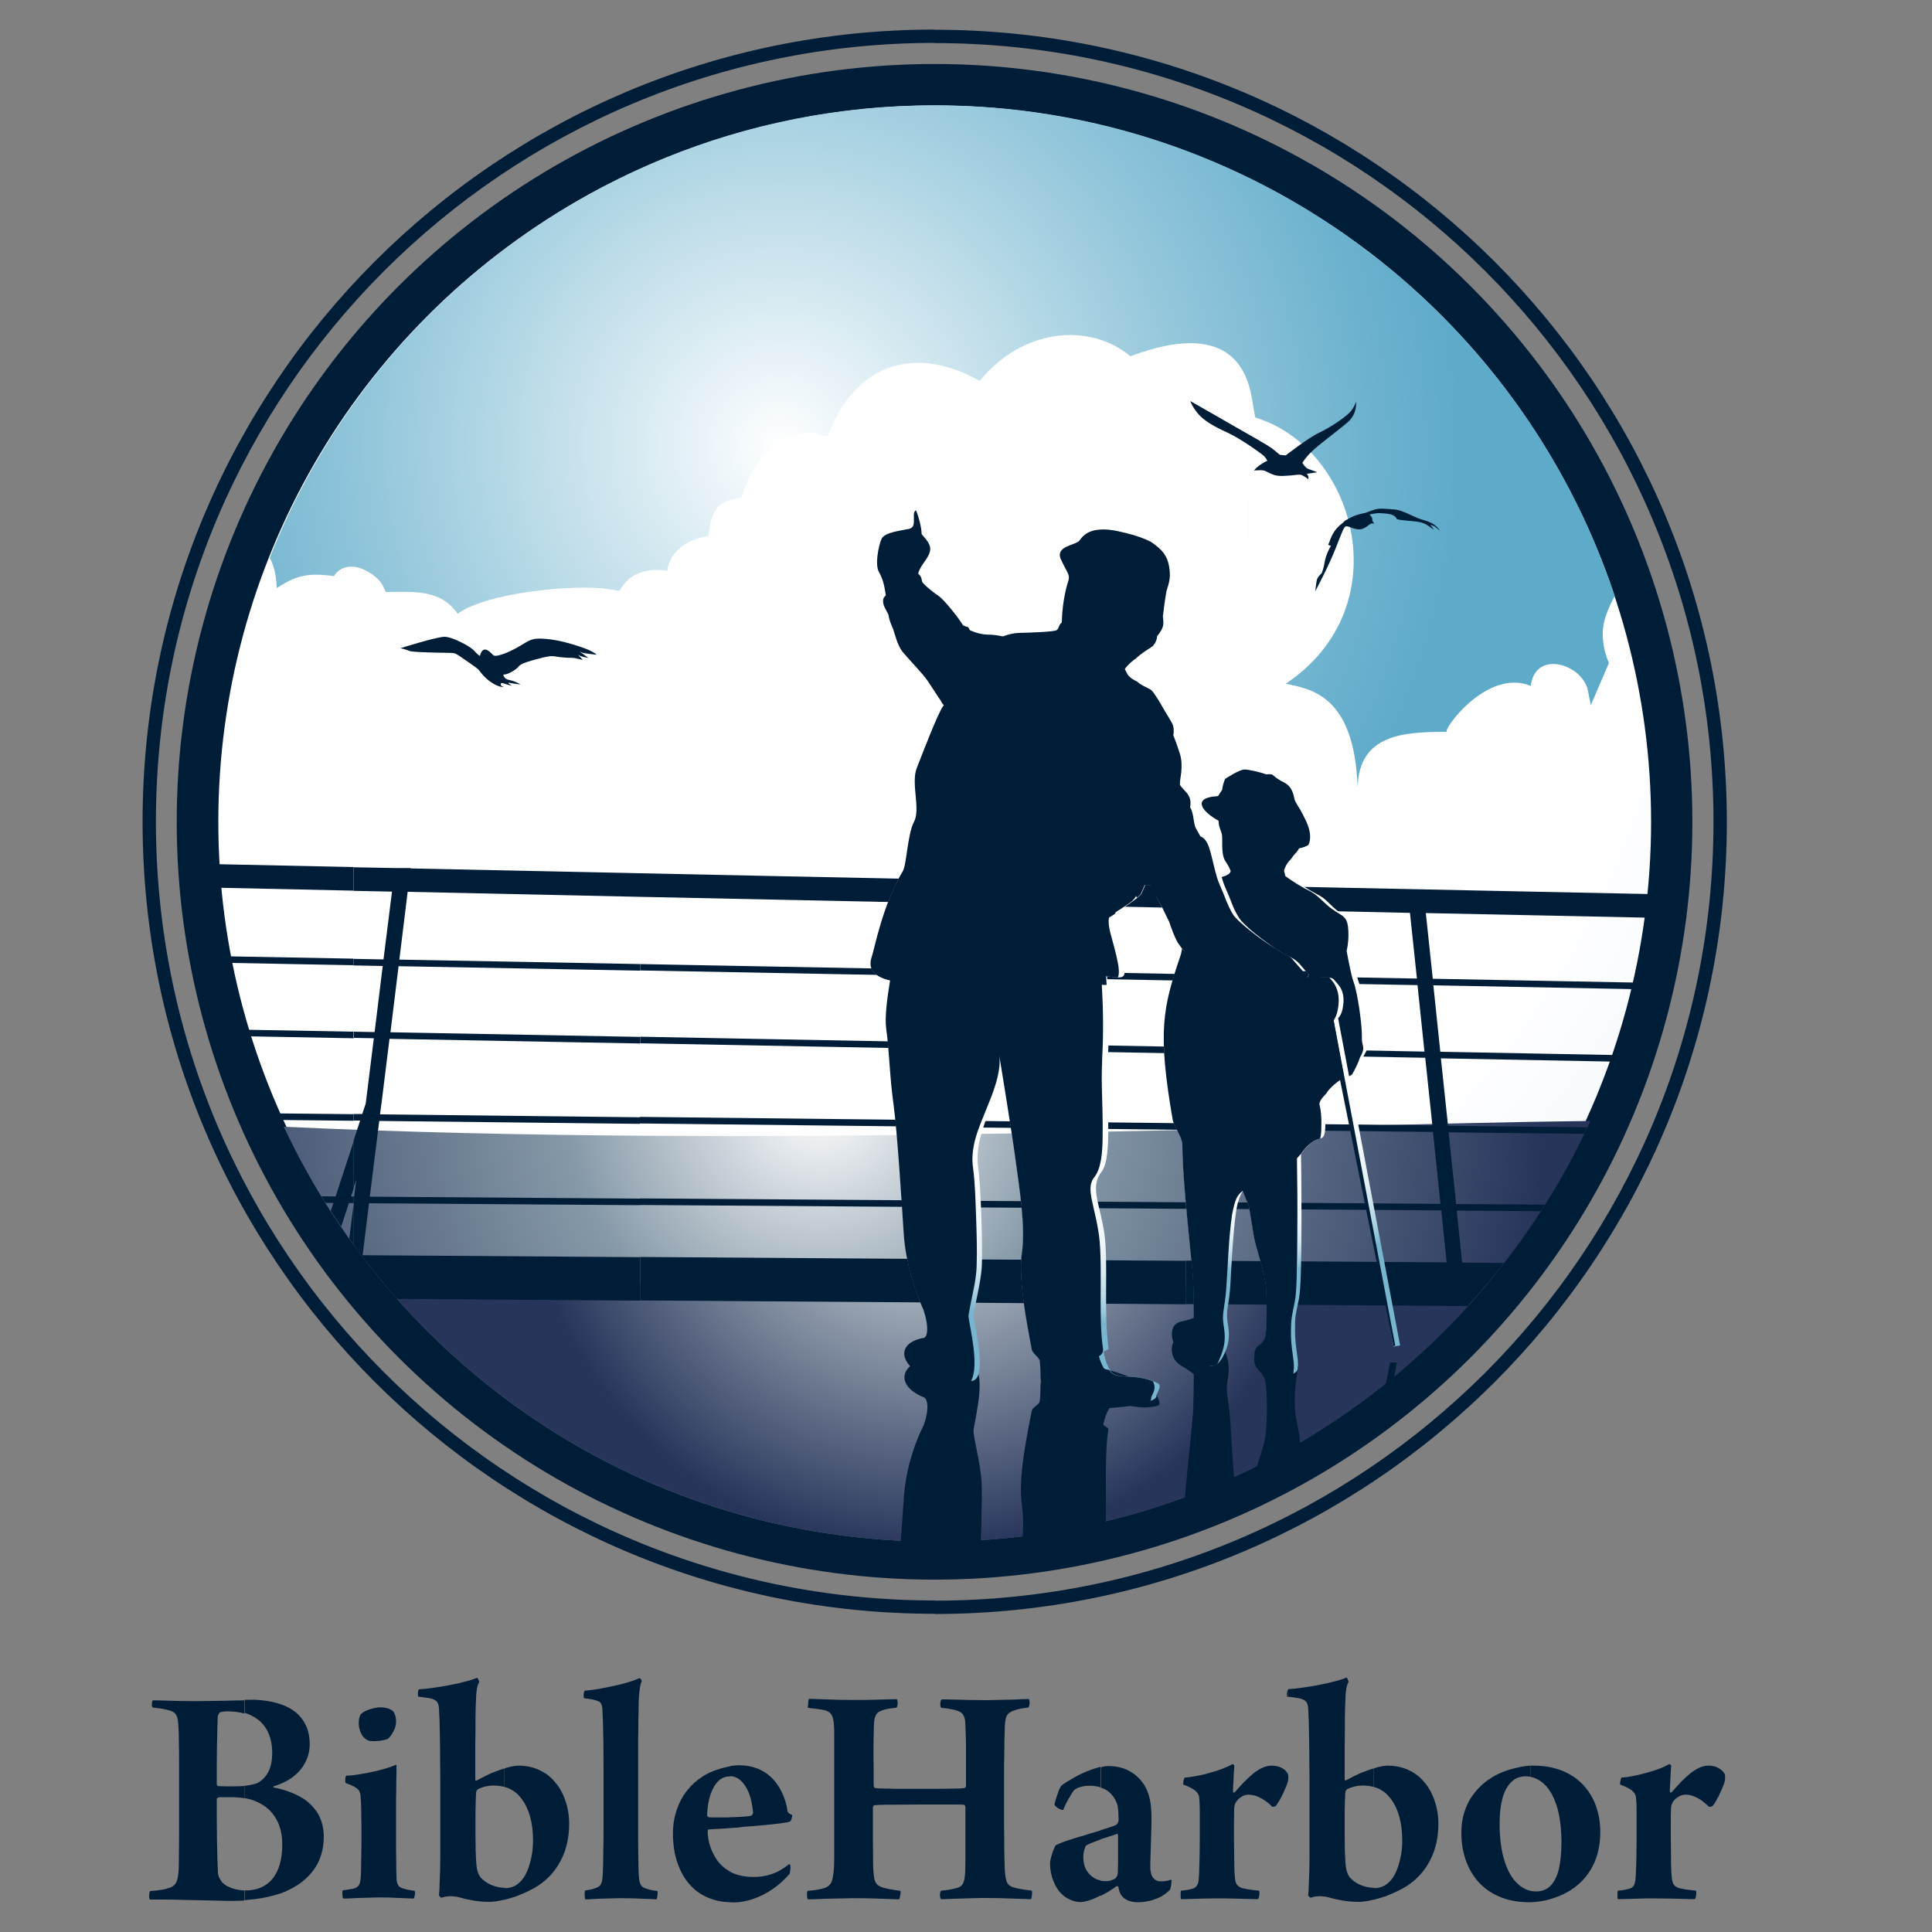
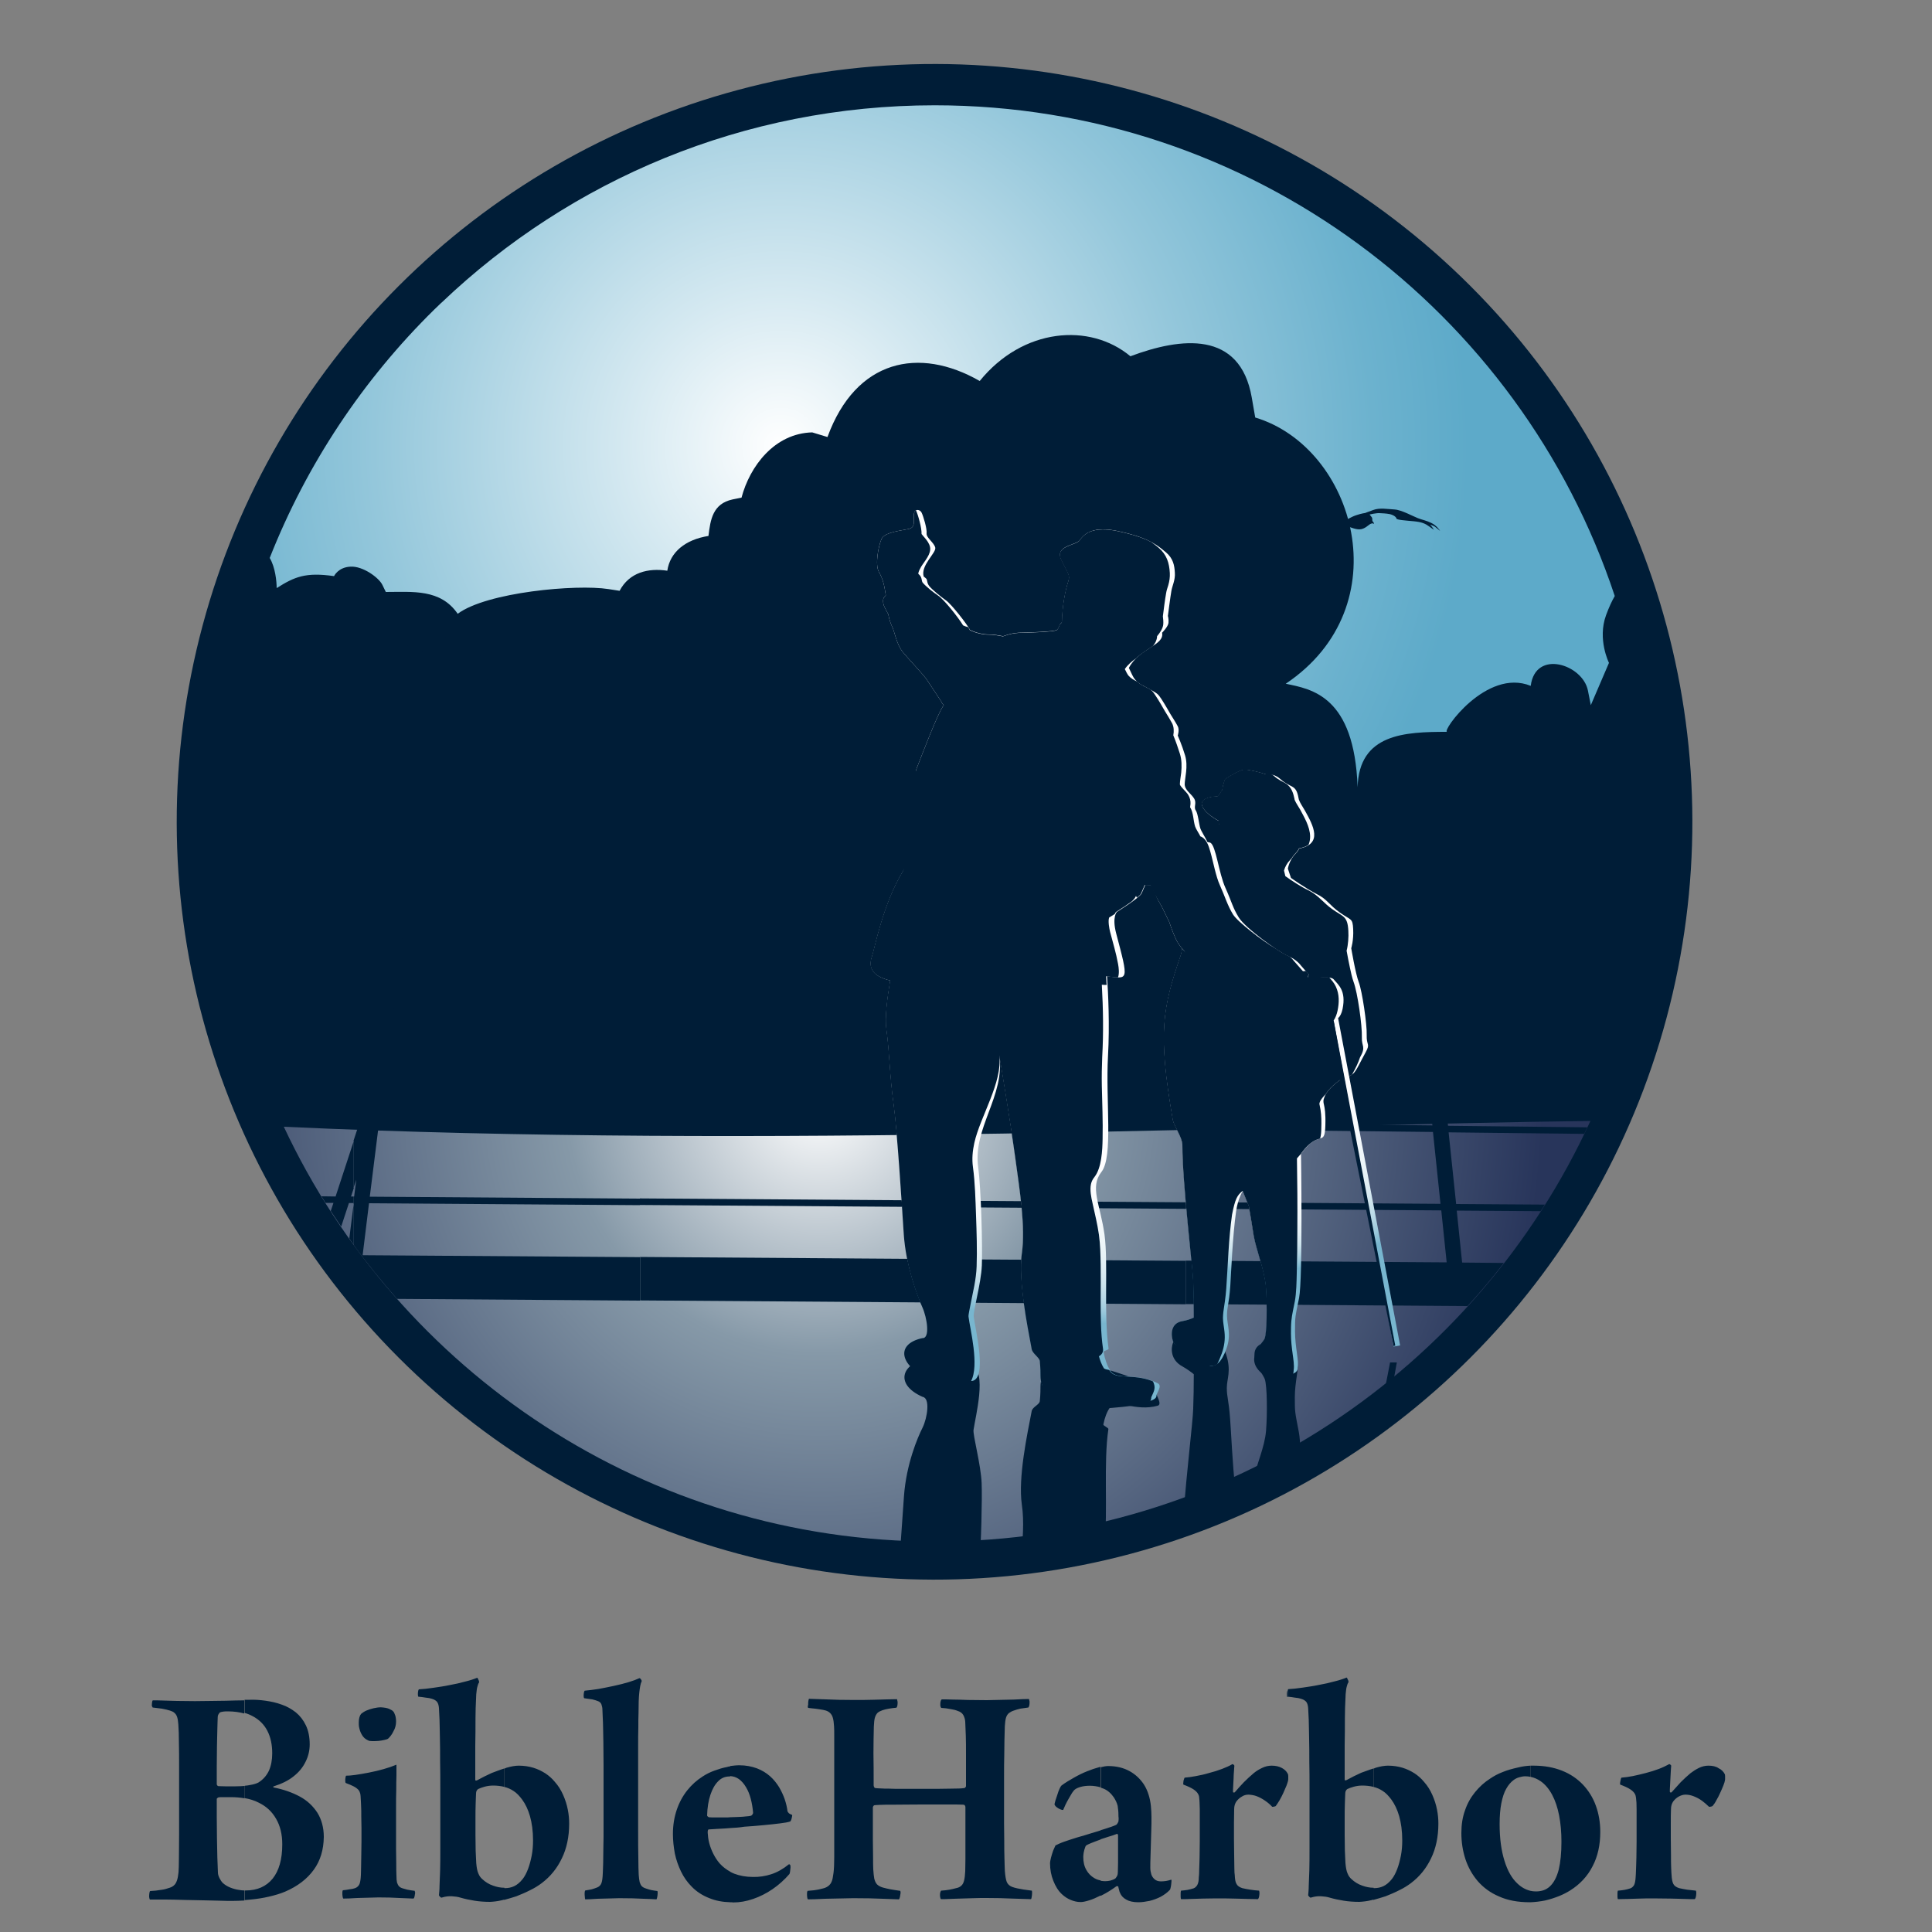
<svg xmlns="http://www.w3.org/2000/svg" xmlns:xlink="http://www.w3.org/1999/xlink" viewBox="0 0 1000 1000">
  <rect x="0" y="0" width="1000" height="1000" fill="#808080" stroke="none" />
  <linearGradient id="a">
    <stop offset="0" stop-color="#fff" />
    <stop offset=".71" stop-color="#fefeff" />
    <stop offset=".802" stop-color="#f8fbfd" />
    <stop offset=".857" stop-color="#eef6f9" />
    <stop offset=".897" stop-color="#e0eef4" />
    <stop offset=".929" stop-color="#cde4ed" />
    <stop offset=".956" stop-color="#b6d7e5" />
    <stop offset=".978" stop-color="#9bc9dc" />
    <stop offset=".997" stop-color="#7db9d1" />
    <stop offset="1" stop-color="#78b6cf" />
  </linearGradient>
  <radialGradient id="b" cx="424.435" cy="269.614" gradientUnits="userSpaceOnUse" r="620.854" xlink:href="#a" />
  <radialGradient id="c" cx="404.101" cy="230.971" gradientUnits="userSpaceOnUse" r="356.242">
    <stop offset="0" stop-color="#fff" />
    <stop offset=".224" stop-color="#d5e9f1" />
    <stop offset=".592" stop-color="#94c7db" />
    <stop offset=".861" stop-color="#6cb2ce" />
    <stop offset="1" stop-color="#5daac9" />
  </radialGradient>
  <radialGradient id="d" cx="424.208" cy="569.281" gradientUnits="userSpaceOnUse" r="374.712">
    <stop offset="0" stop-color="#fff" />
    <stop offset=".35" stop-color="#8699a8" />
    <stop offset="1" stop-color="#28355b" />
  </radialGradient>
  <radialGradient id="e" cx="478.657" cy="597.187" gradientUnits="userSpaceOnUse" r="206.596">
    <stop offset="0" stop-color="#fff" />
    <stop offset=".24" stop-color="#b5c1c8" />
    <stop offset="1" stop-color="#28355b" />
  </radialGradient>
  <radialGradient id="f" cx="646.848" cy="489.173" gradientUnits="userSpaceOnUse" r="169.205" xlink:href="#a" />
  <radialGradient id="g" cx="565.793" cy="398.404" gradientUnits="userSpaceOnUse" r="286.734" xlink:href="#a" />
  <g fill-rule="evenodd">
-     <path d="m483.8 15.4c226.4 0 410 183.6 410 410s-183.6 410-410 410v-6.9c222.6 0 403.1-180.5 403.1-403.1s-180.5-403.1-403.1-403.1zm0 819.9c-226.4 0-410-183.6-410-410s183.6-410 410-410v6.9c-222.6 0-403.1 180.5-403.1 403.1s180.5 403.1 403.1 403.1z" fill="#001d37" />
    <ellipse cx="483.8" cy="425.4" fill="#001d37" rx="392.3" ry="392.3" transform="matrix(.707 -.707 .707 .707 -159.085 466.662)" />
-     <circle cx="483.8" cy="425.4" fill="url(#b)" r="370.8" />
    <path d="m483.8 54.5c163.9 0 303.1 106.5 352 254-1.5 2.6-3 5.8-4.5 9.9-4.6 12.5 1.5 24.7 1.5 24.7l-9.4 21.9s0 0-1.5-7.6c-2.7-13.5-27.2-21.5-29.6-2.4-23-9.4-46.3 23.8-43.3 23.8-21.8 0-45.6.9-46.3 28.7-1.7-47.4-23.8-50.8-37.2-53.6 59.8-40.1 35.8-122.3-15.8-137.8 0 0 0 0-1.8-10.4-6.1-34.8-36.7-31.1-62.8-21.3-21-17.5-55.7-14.7-78 12.8-31.4-18-64.1-11.2-78.8 29 0 0 0 0-7.9-2.4-19.5.5-32.3 17.5-36.6 33.8 0 0-.3 0-4.6.9-10.3 2.2-11.5 10.5-12.5 18.9-12 1.9-19.9 8.4-21.3 18-10-1.5-19.7.9-24.7 10.4 0 0 0 0-5.8-.9-16.6-2.6-63 1.6-78 12.8-8.9-13-23.4-11.3-37.2-11.3 0 0 0 0-1.8-3.7s-10.1-9.8-16.5-9.4c-6.4.3-8.5 4.9-8.5 4.9-14.7-2.1-20.4.3-29.7 6.2 0-3.4-.7-10.8-3.6-15.6 19.2-48.7 48.4-92.4 85.1-128.5.8-.8 1.7-1.6 2.5-2.4.5-.5 1-1 1.6-1.5 66.4-63.2 156.2-101.9 255-101.9z" fill="url(#c)" />
    <path d="m823.2 580.2c-58.8 128.4-188.4 217.7-338.9 217.7-149.3 0-278-87.9-337.4-214.7 248.5 11.6 521.1-1.2 676.3-3z" fill="url(#d)" />
-     <path d="m770.3 664.1c-68.3 81.7-171 133.8-285.9 133.8-114.8 0-217.6-52-285.9-133.8z" fill="url(#e)" />
    <path d="m673.2 752.1c-8 4.9-16.1 9.6-24.4 14l.2-1c1.1-6.4 5.6-15.9 6.3-24.5s.6-23.6-.7-26.9-11.4-15.4.3-19c6.2.4 17.1 5.6 16.7 10.6.7 3.3-1.4 10.1-1.4 17.9 0 7.9 0 7.2 2.1 18.2.4 2.1.7 5.9.9 10.7zm-33.8 18.8c-8.7 4.4-17.6 8.4-26.7 12.2 1.4-20.8 4.7-46.8 4.9-54 .2-5.6.3-11.4.3-17.8-1.3-1.1-3.5-2.7-5.8-4-6.4-3.4-6-9.5-5-12.2 1.2-3.4 10.3-4.5 14.7-6.1 1.7-.6 3.6-.1 5 .4 3.1 1.1 5.1 3.3 7.9 11.8 2.7 8.5.3 12.4.3 17.2s1 6.2 1.7 16c.5 5.9 1.2 23.5 2.7 36.5z" fill="#001d37" />
    <path d="m571.7 797.7c-14.2 4.2-28.7 7.8-43.5 10.5 1.2-10.3 2-20.7.7-29.4-2-14.2 2.8-36.4 5.1-48.4.4-2.2 4-3.3 4.2-5.2.8-8-.3-8.1 1.3-12.5 1.9-5.4-4.6-14 20.8-7.4 3.2.8 38.5 9.8 38.2 15.9-.1 1 3.2 5.7.7 6.4-11.4 3.2-21.4-3.7-24.6.8-1.7 2.3-2.8 5.4-3.5 8.9-.1.7 2.7 1.7 2.6 2.4-2.6 17.2-.2 43.5-2 58zm-64.9 13.9c-13.7 1.8-27.7 3-41.8 3.5 1.1-14.7 2.2-31.1 2.9-40.8 1.2-16.4 7-30.2 9.6-35.3 2.5-5.1 4.1-15.4 0-16-15.5-6.9-10-18.3 3.7-19.8 5.7.1 14.8.7 21.8 3.5 8 3.1 1.9 26.4.9 33.4-.4 2.8 3.8 17.9 4.2 27.6.3 8.2-.2 30.7-1.3 43.9z" fill="#001d37" />
    <path d="m855 462.8c-.4 4.1-.9 8.1-1.4 12.2l-115.6-2.4 3.6 34 106 2c-.3 1.1-.5 2.3-.8 3.4l-104.9-2 3.6 34.4 91.3 1.7c-.4 1.1-.8 2.3-1.2 3.4l-89.8-1.7 3.7 34.9 72.1.8c-.5 1.1-1.1 2.3-1.6 3.4l-70.2-.8 3.9 37.1 45.9.3c-.7 1.1-1.4 2.3-2.2 3.4l-43.4-.3 2.8 26.9 21.6.2c-6 7.7-12.2 15.1-18.8 22.3l-145.9-1v-22.5l135.1.9-2.8-26.9-132.3-.9v-3.4l131.9.9-3.9-37.2-128-1.4v-3.4l127.7 1.4-3.7-35-124-2.3v-3.2l123.6 2.3-3.6-34.4-120-2.2v-3.4l119.7 2.2-3.6-34-116-2.5v-12.2zm-241.2 212.3-282.6-2v-22.5l143.5 1 .1-26.9-143.6-1v-3.4l143.6 1 .1-38.2-143.7-1.6v-3.4l143.7 1.6.1-37-143.8-2.7v-3.4l143.8 2.7.1-34.3-143.9-2.7v-3.3l143.9 2.7.1-34.5-144-3v-12.2l282.6 5.9v12.1l-134.6-2.8-.1 34.5 134.7 2.5v3.4l-134.7-2.5-.1 34.3 134.8 2.5v3.4l-134.8-2.4-.1 37 134.9 1.5v3.4l-134.9-1.5-.1 38.1 135 .9v3.4l-135-.9-.1 26.9 135.1.9zm-282.6-1.9-125.7-.9c-7.9-9-15.5-18.3-22.5-28v-25h.3l1.1-8.7-1.4 4.3v-24.5l3.4-10.4h-3.4v-3.4h4.5l1.8-5.4 4.2-33.8-10.5-.2v-3.2l10.9.2 4.2-34.2-15.2-.3v-3.4l15.6.3 4.4-35.1-19.9-.4v-12.2l21.5.4h8v.2l118.7 2.5v12.2l-120.2-2.6-4.3 35.1 124.6 2.3v3.4l-125-2.3-4.2 34.2 129.2 2.4v3.4l-129.7-2.4-4.1 33.1h.1l-.2.5-.7 5.5 134.5 1.5v3.4l-134.9-1.5-4.9 39.2 139.8 1v3.4l-140.2-1-3.3 26.9 143.6 1v22.5zm-148.1-28.9c-.8-1.1-1.6-2.2-2.3-3.3l2.3-18.3h-2.5l-4 12.2c-1.8-2.7-3.6-5.4-5.4-8.1l1.4-4.2h-4.1c-.7-1.1-1.4-2.3-2.1-3.4l7.3.1 9.4-28.7v24.4l-1.4 4.3h1.4zm0-64.2-37.8-.4c-.5-1.1-1-2.3-1.5-3.4l39.3.4zm0-42.7-54.3-1c-.4-1.1-.7-2.3-1-3.4l55.4 1v3.4zm0-37.8-64-1.2c-.2-1.1-.4-2.3-.7-3.4l64.6 1.2v3.4zm0-38.6-69.6-1.5c-.4-4.1-.7-8.1-.9-12.2l70.5 1.5z" fill="#001d37" />
    <path d="m668.2 454.4s7.9 5.6 13.4 8.4c5.5 2.7 6.2 5.5 12 9.6s6.5 2.7 6.8 8.5-1 9.9-1 9.9 2.2 13.2 3.9 17.6 4.3 21.7 4.1 27.3 2 4.3-.5 8.9c-2.6 4.6-4.8 9.7-6.5 11.1s-3.2 1.9-4.4 2c-1.2.2-8.4 5.1-10.3 9.7s.7 2.2.3 15.2c-.3 10-2.4 3.8-9.2 10.6-2.1 2.1-3.4 4.1-3.4 4.1s1 64.2-1 74.5c-2.1 10.3-2.1 9.6-2.1 17.4 0 7.9 2.1 15.4 1.4 18.5.3 5.1-8.8 4.1-15.1 2.3-11.8-8-3.3-14.2-2-17s1.4-17.8.7-26.7-5.2-20-6.3-26.8l-2.5-15.1-3.2-8s-2.5 3.6-3.5 10.6c-1.8 12.5-2.6 32.5-3 38.6-.7 9.6-1.7 10.6-1.7 15.4s2.4 9.6-.3 17.1-5.6 8.9-7.9 8.9c-2.2 0-3.2-2.9-4.9-4.1l-1.7-.9c-4.3-3.1-11.8-4-13.1-7.9-1-3-1.4-9.3 5-10.3 2.3-.4 4.5-1.2 5.8-1.8 0-6.4-.1-12.2-.3-17.9-.3-9.2-5.6-51-5.6-71.5 0-3.8-4.4-9.8-5-12.9-7.9-45.7-5.2-58 4-85 3.3-9.8-2.7-27.4 9.9-36.9 5.1-3.8 16.7-2.7 17.6-6.5-2.6-7.1-4.2-3.6-4-17.7.1-2.9-3.7-4.6-3.8-8.7-7.2-3.9-13.5-10.6-3.6-12.4 1.1-.2 2.4-.1 3.4-.4.6-1 1.3-2.1 2.1-3.2.3-3 1.5-5.6 1.5-5.6s7.2-4.9 10.1-4.9c2.2 0 7.8 1.3 11.2 2.5 2.6-.2 4.7.1 7.4 2.5 5.5 4.8 7.9 2.4 9.2 9.6l.2.9c.7 1.9 1.6 3 3.2 5.8 4.3 7.7 9.3 17.1-3 19.5-.4.8-.9 1.6-1.8 2.5-3.4 3.4-4.1 7.9-4.1 7.9z" fill="url(#f)" />
    <path d="m699.8 556.2c-1.5 1-2.8 1.5-3.9 1.6-1.1.2-7.1 4.2-9.6 8.4-1.4 1.4-2.5 2.8-3 3.8-.1.2-.4 1.1-.4 1.3.1.8.5 2.2.6 3.1.5 3.1.5 6.4.4 9.5 0 1.7-.1 3.6-.6 5.4-1.4.4-3.5.9-6.6 3.9-1.8 1.8-3.1 3.6-3.3 4-.7.7-1.4 1.6-2.1 2.4.2 12.3.3 24.6.2 36.8 0 7.5-.1 15.1-.3 22.6-.1 4.4-.2 10.3-1 14.6-.6 3.2-1.5 6.8-1.8 10.1-.2 2.2-.2 4.5-.2 6.7 0 3.5.4 7 .9 10.6.3 2.4.9 5.7.5 8.2 0 .7-.1 1.5-.4 2.1-3.5 1.9-10 2.1-14.4.8-11.8-8-1.7-16.3-.3-19.1 1.3-2.8 1.4-17.8.7-26.7s-5.2-20-6.3-26.8c-.8-5-1.6-10-2.5-15.1-1.1-2.7-2.1-5.3-3.2-8-2.9 2.3-3.9 4.2-5.5 12.3-1.8 12.7-2.1 25.6-3 38.4-.3 4.2-.9 7.9-1.5 12-.1 1-.2 2.1-.2 3.1 0 2.3.6 4.9.8 7.2.4 3.9-.1 7.4-1.4 11.1-.7 1.9-1.5 3.9-2.4 5.6-1 .7-2 .9-3.2.9-1.4 0-3.3-.2-5-1.4-4.3-3.1-13.4-7.6-14.7-11.5-1-3-1.4-9.3 5-10.3 2.3-.4 4.5-1.2 5.8-1.8 0-6.4-.1-12.2-.3-17.9-.3-9.2-5.6-51-5.6-71.5 0-3.8-4.4-9.8-5-12.9-7.9-45.7-5.2-58 4-85 3.3-9.8-2.7-27.4 9.9-36.9 5.1-3.8 15.2-3 16.1-6.9-2.6-7.1-4.6-3.3-4.4-17.4.1-2.9-1.8-4.6-1.9-8.7-7.2-3.9-13.5-10.6-3.6-12.4 1.1-.2 2.4-.1 3.4-.4.6-1 1.3-2.1 2.1-3.2.3-3 1.5-5.6 1.5-5.6s7.2-4.9 10.1-4.9c2.2 0 7.8 1.3 11.2 2.5 1.1-.1 2.1-.1 3.1.1.4.3.7.6 1.1.9 1 .9 2.1 1.6 3.3 2.3 1.1.6 2.3 1.1 3.3 1.9 2.4 1.9 3.2 4.6 3.8 7.4l.1.6c.7 1.7 2 3.5 2.9 5.1.5.9 1 1.9 1.5 2.8 2.3 4.3 4.8 9.9 3 14.8-.1.2-.2.4-.2.6-1.2.8-2.8 1.4-4.9 1.8-.4.8-.9 1.6-1.8 2.5-.8.8-1.4 1.6-1.9 2.4-.3.4-.7.9-1.1 1.3-1.3 1.3-2.5 3.4-3 5.3l.7 2.9c3.7 2.6 7.9 5.4 11.9 7.3 5.4 2.7 7.7 6.5 12.4 9.8 5.6 4 7.9 3.4 8.3 11.2.2 3.1-.1 7.2-.9 10.3.5 2.9 1.1 5.8 1.7 8.7.5 2.3 1.1 5.2 1.9 7.4 2.1 5.6 4.5 22.7 4.3 28.7-.2 5 2.3 4.6-1 10.5-.7 2.3-2.4 5.9-4.1 8.8z" fill="#001d37" />
    <path d="m601.3 469.2c1.2 2.5 2.5 5.2 3.9 8 1.2 3.5 2.8 8.1 4.6 11 1 1.5 1.9 2.7 2.9 3.6 1.9 3.4 8.6 3.5 9.5 4 2.8 1.8 13.5 7.7 26 13 1.5 1.2 2.3 4.8 3.1 5.7 5 5.8 6.5 6.4 8.5 5.8 2-.7 4.1-3.7 5.2-4.7 3.1 1.2 8.3 1.9 10.2 2.9 3.6 1.8 3.5 5 7.4 5.9 2.5.6 5.6 3.9 7.7 4.1l31 168.5 3.4-.6-32.1-169.4c1-.9 1.8-2.4 2.3-4.7 2-9.7-2.3-12.6-4.5-15.3-1.6-2-8-.6-13.6-.9l.6-1.7-4.1-4.7s-1.9-2.9-6.7-4.9-22.1-14.5-25.4-19.9-3.4-7.5-6.9-15.3c-3.5-7.7-4.9-21.8-7.8-23.4-.3-.1-.8-.3-1.5-.3-1.2-2.6-3.2-5.6-3.7-7.1-.7-2.1-1.2-7.7-2.4-9.4s.7-3.8-.9-6.2c-1.5-2.4-4.8-4.3-4.8-7.3s1.9-9.2.2-14.9c-1.7-5.6-3.8-10.3-3.8-10.3s1-2.9 0-4.8-3.8-6.3-3.8-6.3-2.7-4.8-4.6-7.7-2.2-2.9-5.8-5-5.6-2.4-8-5.3c-.8-.9-1.8-3.1-3.1-5.9 5.4-10.3 18.5-11.6 17.2-18.2 0 0 3.1-3.1 3.3-5.1s-.3-3.6-.3-3.6 1.3-10.2 1.8-12.9c.4-2.6 2.1-5.7 1.8-9.5-.2-3.8-.9-7.4-4.6-10.5s-8.2-7-20.6-10c-6.1-1.5-18.3-4.8-23.9 3.6-1.9 2.8-13.1 2.8-9.7 10.1 3.5 7.4 4.8 7.9 3.7 11.2-1.6 4.8-3.2 13.2-3.3 21.3-.5.4-.9.8-1.1 1.2-1 2.1-.5 1.7-1.5 2.7s-15.7 1.4-19.8 1.5c-2.3.1-4.9.6-8.1 1.8-2.5-.5-4.9-.9-7.1-.9-3.6 0-6.9-.9-10-2.3-1.7-3.3-9.7-13.4-12.4-15.3s-7-5.4-8.6-7.3-.9-3.4-1.8-4.1-.8-.8-1.2-.9v-.1c-1.7-5.7 6.5-12.2 6-14.9-.6-2.7-4.7-5.1-4.5-7.4.3-2.4-1.7-9-2.6-10.8s-3.9-2.2-4 1.3.8 6.4-2.7 7.2-12.4 1.6-14 5.1-3.5 13.4-1.4 17.1 2.8 6.8 3.6 12.1c-.8 1-1.5 1.3-1.4 3.3s.8 3 2.7 6.6c.4 2.5 1.2 4.8 2.2 6.9s2.1 8.6 5.2 12.5c3.1 3.8 10.7 11.6 12.8 14.8 2.2 3.3 4.8 7.2 7.2 10.9.3.8.8 1.4 1.3 1.9-.1.2-.3.5-.5.7-3.1 4.8-10.4 24-13.5 31.9s9.4 23.9 6 30.3c-3.4 6.5-11.1 19.5-13.1 23-10.5 17.4-14.7 40.4-16.1 44.4-2.3 6.7 1.9 10.4 9.5 12.2-1.6 9.5-2.8 19.5-2 24.9 1.7 12.5 1.7 24.3 3.8 39.3 2 15 4.2 50.8 5.3 67.4 1.2 16.7 7 31.8 9.6 37.5 2.5 5.6 4.1 16.3 0 16-15.5 3.4-9.6 14.5 4.2 19.1 5.7 1.2 14.5 2.4 21.4 3.1 8-1.3 1.9-25.9.9-33.2-.4-2.9 3.8-17.1 4.2-26.6.4-9.6-.4-40-1.9-50.8-2.8-20.6 13.9-36.6 11-58.1 0 0 6.1 36.9 8.3 53.1s5.4 35.8 3.4 49.5 2.8 37 5.1 49.5c.4 2.3 4 4.3 4.2 6.2.8 8.2-.3 8.1 1.3 12.8 5.1 3.3-3.7 10.1 21.7 9.4 3.2-.1 37.7 2 37.3-4.3-.1-1 3.2-5 .7-6.3-11.4-5.8-21.4-1.3-24.6-6.5-1.7-2.7-2.8-6-3.5-9.7-.1-.7 2.7-1 2.6-1.8-2.6-17.9-.1-44-2.1-58.9-2.2-15.8-7.8-24.6-1.6-32.5s2.1-36.7 3.4-60c.9-16.1.1-32.7-.5-41.3 11 1.3 11.4 3 4.7-22.3-2.2-8.5.4-11 .4-11s12-7.5 12.8-9.6c.9-2.1 1.9-4.4 1.9-4.4s1.2.1 3.1.1c.8 1.7 1.5 3.2 2.1 4.6.8 2.2 2 4.3 3.3 6.5z" fill="url(#g)" />
    <path d="m601.3 469.2c1.2 2.5 2.5 5.2 3.9 8 1.2 3.5 2.8 8.1 4.6 11 1 1.5 1.9 2.7 2.9 3.6 1.9 3.4 3.5 5.8 4.3 6.3 2.8 1.8 13.8 8.3 26.3 13.6 1.5 1.2 2.8 2.3 3.6 3.2 5 5.8 10.8 8.7 13 7.9 1.8-.6 2.1-2.9 3.2-3.9 3.1 1.2 5.3 2.1 7.2 3 3.6 1.8 6.2 3.8 10.1 4.7 2.5.6 4.9 1.3 7 1.5l33.9 168.6.9-.2-31.9-168.3c1-1.5 1.6-3.2 2-5 .9-4.2 1-8.6-.9-12.6-1-2.1-2.2-3.3-3.5-4.8-2.8-.3-7.2.3-11.1.1l.6-1.7-1.4-1.6-1.6.1-4.4-5c-.7-.9-1.5-1.8-2.5-2.6-.3-.1-.6-.3-.9-.4-1.4-.6-3.8-2-6.6-3.9-6.2-3.5-19.5-13.7-21.8-17.5-2.9-4.7-4.4-9.9-6.7-14.9-1.2-2.6-2-5.6-2.7-8.3-.8-3.1-1.5-6.4-2.4-9.5-.7-2.5-1.8-5.9-4.2-7.3-.3-.2-.6-.3-.9-.4-.1-.3-.3-.5-.4-.8-.6-1.1-1.9-3.1-2.3-4.3-1-3-.8-7.1-2.6-10 0-.5.2-1.2.2-1.7.1-1.7-.3-3.2-1.2-4.7s-3.7-3.9-4.2-5.1c0-.1-.1-.2-.1-.3 0-1.8.5-4.2.7-6.1.3-3.3.3-6.6-.7-9.8-1-3.1-2.1-6.4-3.4-9.5.4-2.1.3-4.4-.6-6.2-1.2-2.2-2.5-4.3-3.8-6.4-1.5-2.6-3-5.3-4.7-7.8-1-1.6-1.8-2.6-2.7-3.3-3-1.7-4.9-2.2-6.9-4.1-1.7-.8-3.3-1.7-4.5-3.1-.5-.6-1.3-2.1-1.9-3.4 1.6-2.3 3.7-4.1 5.9-5.6 2.8-2.7 6-4.5 8.5-6.2.9-1 1.6-2.1 2-3.4.2-.6.3-1.2.3-1.8 1.5-1.8 3-4 3.2-6.1.1-1.3 0-2.8-.2-4.2.5-4 1-8.1 1.7-12.1.2-1.3.7-2.7 1.1-4 .6-2.1.9-4.1.8-6.3-.3-5.3-1.6-9.5-5.8-13.1-1.3-1.1-2.6-2.1-3.9-3-3.1-1.6-7.2-3.2-13-4.6-2.3-.5-5.4-1.4-8.8-1.7-.4 0-.9-.1-1.3-.1-5.2-.3-10.6.6-13.8 5.5-1.9 2.8-13.1 2.8-9.7 10.1 3.5 7.4 4.8 7.9 3.7 11.2-1.6 4.8-3.2 13.2-3.3 21.3-.5.4-.9.8-1.1 1.2-1 2.1-.5 1.7-1.5 2.7s-15.7 1.4-19.8 1.5c-2.3.1-4.9.6-8.1 1.8-2.5-.5-4.9-.9-7.1-.9-3.6 0-6.9-.9-10-2.3-.2-.4-.5-1-.9-1.6-.9-.2-1.8-.5-2.6-.9-2.7-4.4-9.8-13.3-12.9-15.4-2.4-1.6-6.1-4.5-8-6.7-.8-1-.1-2.8-2.2-4.5 0 0-.1-.1-.1-.1.1-1.3 1-2.8 1.5-3.7 1.7-2.8 5.3-6.6 4.6-10.1-.4-1.9-1.6-3.5-2.8-4.9-.3-.4-1.2-1.3-1.6-1.9.1-3.2-1.7-9.6-2.9-12.3-.6.3-1.1 1.1-1.1 2.5-.1 3.5.8 6.4-2.7 7.2s-12.4 1.6-14 5.1-3.5 13.4-1.4 17.1 2.8 6.8 3.6 12.1c-.8 1-1.5 1.3-1.4 3.3s.8 3 2.7 6.6c.4 2.5 1.2 4.8 2.2 6.9s2.1 8.6 5.2 12.5c3.1 3.8 10.7 11.6 12.8 14.8 2.2 3.3 4.8 7.2 7.2 10.9.3.8.8 1.4 1.3 1.9-.1.2-.3.5-.5.7-3.1 4.8-10.4 24-13.5 31.9s2.1 21.2-1.4 27.7c-3.4 6.5-3.8 22.2-5.8 25.6-10.5 17.4-14.7 40.4-16.1 44.4-2.3 6.7 1.9 10.4 9.5 12.2-1.6 9.5-2.8 19.5-2 24.9 1.7 12.5 1.7 24.3 3.8 39.3 2 15 4.2 50.8 5.3 67.4 1.2 16.7 7 31.8 9.6 37.5 2.5 5.6 4.1 16.3 0 16-15.5 3.4-10 16 3.7 20.7 5.7 1.2 14.5 2.7 21.5 1.6 4.4-8.2-.5-26.9-1.3-33.4-.1-1.2.7-4.3.9-5.6.7-3.5 1.4-6.9 2.1-10.4.6-3.3 1.1-6.7 1.2-10 .3-8.6 0-17.6-.3-26.2-.3-8.2-.5-17.1-1.6-25.2-.6-4.2-.2-8.4.7-12.5 3-13.6 14.8-31.6 12.9-45.4 0 0 6.1 36.9 8.3 53.1s5.4 35.8 3.4 49.5 2.8 37 5.1 49.5c.4 2.3 4 4.3 4.2 6.2.8 8.2-.3 8.1 1.3 12.8 1.9 5.8-4.6 13 20.8 12.2 2.6-.1 26.3-.6 35-4.1.4-.6.6-1.4.6-2.2 1-2.4 2.4-4.3 1.3-7.2-.1-.4-.3-.7-.6-1.1-10.3-4.1-19.2-.5-22.2-5.4-.1-.1-.2-.3-.3-.4-1.1-.2-2-.4-2.5-.7-.1-.1-.2-.2-.3-.3-1.1-1.8-1.9-3.9-2.5-6.1 1.4-.8 2.4-2.1 2.1-4-1.2-8.2-1.2-16.9-1.2-25.2 0-6 .1-12 0-18.1-.1-5.2-.2-10.5-.9-15.6-.8-5.6-2.1-10.8-3.3-16.3-.7-3-1.5-6.9-.8-10 .3-1.3.9-2.5 1.8-3.6 3.7-4.7 4.1-13.9 4.2-19.7.2-9.1-.2-18.4-.4-27.5-.1-5 0-9.9.2-14.9.7-12.4.5-25-.2-37.4.8.1 1.7.1 2.5.1-.1-1.7-.2-3.2-.3-4.5 2.7.3 4.7.7 6.2.6.7-2.2.4-4.8 0-7-1-5.5-2.7-11.2-4.1-16.5-.4-1.5-1.2-5.7-.5-7.5.8-.5 1.8-1.1 2.9-1.8.3-.8.7-1.1.7-1.1s4.5-2.8 8.2-5.5c.9-.9 1.6-1.7 1.9-2.4.1-.1.1-.3.2-.4.1.3.3.6.4.9v.1c1.1-.9 2-1.7 2.2-2.2.9-2.1 1.9-4.4 1.9-4.4s1.2.1 3.1.1c.8 1.7 1.5 3.2 2.1 4.6 1.1 2.1 2.3 4.2 3.6 6.4z" fill="#001d37" />
    <path d="m713.2 737.7 6.3-32.5h3.5l-5.9 32.5z" fill="#001d37" />
  </g>
  <path d="m377.9 984.6v-15.8c.7.4 1.4.7 2.1 1 2.9 1.1 6.1 1.7 9.6 1.7 3.3.1 6.5-.4 9.6-1.4s6.1-2.7 9.2-5.2c.1 0 .2.1.4.2s.3.3.3.5c.1.5.1 1 0 1.7-.1.6-.1 1.2-.2 1.7s-.2.8-.3 1c-2.6 3-5.5 5.6-8.7 7.8s-6.6 3.9-10.1 5.1-6.9 1.8-10.3 1.8c-.5-.1-1-.1-1.6-.1zm0-38.4v-5.6c1 0 2.1-.1 3.1-.1 1.8-.1 3.4-.1 4.8-.3 1.4-.1 2.4-.2 3-.4.3-.2.5-.4.7-.7s.3-.6.3-.8c-.2-2.5-.6-4.9-1.2-7.2s-1.4-4.3-2.5-6.1c-1-1.7-2.3-3.2-3.7-4.2-1.3-.9-2.8-1.4-4.5-1.5v-5.2c1.6-.2 3.2-.4 4.7-.4 3.5 0 6.5.6 9.2 1.6 2.6 1 4.9 2.4 6.8 4.1s3.4 3.6 4.7 5.7c1.2 2.1 2.2 4.2 2.9 6.3s1.2 4.2 1.4 6.1c.1.3.4.7.8 1.1.5.3 1 .6 1.6.8.1.2 0 .6-.1 1.1s-.2 1-.4 1.5-.4.8-.5.8c-1.2.4-2.9.7-5.4 1-2.4.3-5.2.6-8.4.9s-6.5.6-9.9.8c-2.5.4-5 .6-7.4.7zm40.4-62.2c1.4.2 2.6.3 3.6.4s2 .3 2.8.4 1.7.3 2.5.5c1.1.3 1.9.8 2.5 1.4s1.1 1.4 1.4 2.5.5 2.5.6 4.3c.1 1.1.1 2.9.1 5.5v9.2 11.5 12.3 11 10.1 8c0 2.2-.1 3.8-.1 4.8-.1 2.6-.4 4.7-.7 6.2-.3 1.6-.9 2.8-1.7 3.6s-2 1.5-3.5 1.8c-.7.2-1.4.3-2.1.5-.7.1-1.5.3-2.4.4s-2 .2-3.3.3c-.2.3-.3.7-.3 1.4 0 .6 0 1.3.1 1.9s.2 1 .4 1.1c1.9 0 4.9-.1 8.9-.3 4-.1 8.8-.2 14.5-.3 6.3 0 11.3.1 15.3.3 3.9.1 6.7.2 8.4.3.2-.2.3-.6.5-1.2.1-.6.2-1.2.3-1.8s0-1.1-.1-1.4c-1.9-.3-3.6-.5-5.1-.8s-2.8-.6-3.9-.9c-1.4-.4-2.4-1-3.1-1.7-.7-.8-1.1-1.8-1.4-3-.2-1.3-.4-2.8-.5-4.7-.1-1.7-.1-3.9-.1-6.5s-.1-5.4-.1-8.4 0-6.1 0-9c0-3 0-5.8 0-8.3 0-.1.1-.3.2-.5s.3-.4.5-.5c.3-.1 1.2-.1 2.9-.2 1.6-.1 4.1-.1 7.6-.1s8.2-.1 14-.1h6.3 6.3 5.4c1.6 0 2.8.1 3.6.1.3 0 .6.1.8.4s.3.5.3.8v8.8 9.4 8.6c0 2.6-.1 4.8-.1 6.5-.1 2-.3 3.6-.6 4.8s-.8 2.1-1.5 2.7-1.5 1-2.6 1.2c-1.2.3-2.3.6-3.5.8s-2.6.4-4.3.5c-.2.3-.4.7-.5 1.3s-.1 1.2 0 1.9c.1.6.2 1 .5 1.2 1 0 2.3 0 4.1-.1 1.7-.1 3.6-.1 5.8-.2 2.1-.1 4.4-.1 6.7-.2s4.7-.1 6.9-.1c4.9 0 9.4.1 13.3.3 3.9.1 7.2.2 9.7.3.2-.1.3-.5.4-1.1s.2-1.3.2-1.9 0-1.1-.1-1.4c-1.7-.2-3.2-.4-4.4-.6s-2.3-.4-3.2-.6-1.7-.4-2.5-.7c-1.4-.5-2.4-1.4-2.9-2.6-.5-1.3-.8-3.2-1-5.8-.1-1.7-.1-3.9-.2-6.5s-.1-5.4-.1-8.5-.1-6.3-.1-9.5c0-3.3 0-6.4 0-9.5 0-5.8 0-10.7 0-14.8s0-7.7.1-10.7c0-3 .1-5.7.1-8.2.1-2.4.1-4.8.2-7.2.1-1.8.3-3.3.6-4.3s.8-1.8 1.5-2.4c.7-.5 1.5-1 2.5-1.3 1-.4 2.2-.7 3.4-1 1.3-.2 2.6-.4 4.2-.6.2-.3.4-.7.5-1.3s.1-1.2.1-1.8c-.1-.6-.2-1-.3-1.3-1.7 0-4.4.1-7.9.3-3.6.1-8.2.2-13.9.3-3.7 0-7-.1-9.9-.1-2.8-.1-5.4-.2-7.6-.2-2.2-.1-4.1-.1-5.9-.1-.3.3-.5.7-.6 1.3s-.1 1.2-.1 1.8c.1.6.2 1 .5 1.3 1.7.1 3.3.3 4.7.6 1.4.2 2.7.5 3.9 1 1.3.4 2.2 1.1 2.8 2.1.6 1.1.9 2.2 1 3.4.1 2.1.2 4.5.3 7.4s.1 5.9.1 9.1 0 6.3 0 9.2v7.7c0 .2-.1.4-.3.6-.2.3-.4.4-.6.4-1.2.2-3.5.3-7 .3-3.5.1-8.3.1-14.3.1-4.2 0-7.8 0-10.6 0-2.9 0-5.2 0-6.9-.1-1.8 0-3.1 0-4.1-.1-1 0-1.7-.1-2.1-.1-.5 0-.8-.1-1.1-.1-.3-.1-.5-.3-.6-.6s-.2-.5-.2-.8c0-5.9 0-11.4-.1-16.6 0-5.2.1-9.8.2-13.8.1-1.9.2-3.4.5-4.5s.8-2 1.4-2.6 1.5-1 2.6-1.4c.9-.3 2-.6 3.3-.8s2.6-.4 3.9-.5c.2-.2.4-.6.5-1.2s.1-1.2.1-1.8c-.1-.6-.2-1.1-.3-1.4-1.6 0-3.3.1-5.3.1-2 .1-4.4.1-7.2.2s-6.1.1-10 .1c-5.4 0-10.1-.1-14.1-.3-4-.1-7-.2-9-.3-.1.2-.2.6-.3 1.2s-.1 1.2-.1 1.9c-.3.9-.2 1.3 0 1.6zm-40.4 30.3v5.2c-.1 0-.3 0-.4 0-2.2 0-4.2.8-5.8 2.5-1.7 1.7-3 4-4 7s-1.6 6.6-1.7 10.7c0 .1.1.3.3.5s.4.3.6.4c.9.1 2.1.1 3.6.1h5.1c.8 0 1.6 0 2.4-.1v5.6l-2.6.2c-3.2.2-6 .3-8.5.5-.3 0-.4.2-.5.5s-.1.7-.1 1.2c.1 1.7.3 3.5.8 5.4s1.2 3.7 2.1 5.5 2 3.5 3.3 5c1.6 1.8 3.5 3.2 5.5 4.3v15.8c-4-.1-7.6-.8-10.8-2.1-3.6-1.4-6.7-3.4-9.2-6-2.3-2.3-4.1-4.9-5.5-7.8s-2.5-6-3.2-9.3c-.6-3.3-1-6.7-1-10.1 0-4.6.7-8.8 2-12.6s3.1-7.1 5.4-10 5-5.3 8-7.2c1.8-1.2 3.8-2.2 6-3s4.4-1.5 6.6-1.9c.5-.2 1.1-.3 1.6-.3zm-117 69.1v-6.1h.4c1.7 0 3.3-.3 4.8-1s3-1.9 4.5-3.8c1-1.3 1.9-3 2.7-5.1s1.4-4.4 1.9-6.9c.5-2.6.7-5.2.7-7.9 0-4.9-.6-9.1-1.6-12.6s-2.4-6.3-4-8.5c-1.4-1.9-2.9-3.5-4.5-4.5-1.5-1-3.1-1.7-4.8-2.1v-9.5c.4-.1.8-.2 1.1-.4 2.4-.7 4.5-1.1 6.4-1.1 2.8 0 5.3.4 7.6 1.1s4.3 1.7 6.2 2.9c1.8 1.2 3.4 2.6 4.8 4.3 1.9 2.1 3.3 4.4 4.4 6.9s1.9 5 2.4 7.6c.5 2.5.7 4.9.7 7.2 0 6.8-1.3 12.9-3.8 18-2.5 5.2-5.9 9.4-10.4 12.8-1.6 1.2-3.6 2.5-5.9 3.6-2.3 1.2-4.7 2.2-7.2 3.2-2.3.7-4.4 1.4-6.4 1.9zm42-.3c1.3 0 3.4-.1 6.4-.3 3-.1 6.7-.2 11.2-.3 5.1 0 9.3.1 12.6.3 3.3.1 5.5.2 6.7.3.2-.3.3-.8.4-1.3.1-.6.2-1.2.2-1.7 0-.6 0-1-.1-1.3-1.2-.2-2.3-.3-3.2-.5s-1.8-.5-2.7-.8c-1-.3-1.7-.7-2.2-1.2s-.8-1.2-1.1-2.1c-.2-.9-.4-2.2-.5-3.7-.1-2.2-.2-5.1-.2-8.9-.1-3.7-.1-8.5-.1-14.4 0-5.8 0-12.9 0-21.3 0-3.8 0-7.6 0-11.4 0-3.7 0-7.4 0-10.8s0-6.6.1-9.5c0-2.9 0-5.4.1-7.5 0-4.5.1-8.1.4-10.7s.6-4.5 1.2-5.7c.1-.3 0-.6-.3-1-.2-.4-.5-.6-.8-.7-1.5.7-3.4 1.4-5.7 2.1s-4.8 1.3-7.5 1.9-5.4 1.1-8 1.6c-2.6.4-5 .7-7.2.9-.2.3-.3.6-.4 1.2s-.1 1.1-.1 1.6.1.9.3 1.1c1.6.2 2.9.4 4.2.6 1.2.3 2.2.6 2.9.9.9.3 1.5.9 1.8 1.7.3.9.5 1.7.5 2.6.1 1.8.2 4.1.3 7s.1 6.2.2 9.9c0 3.7.1 7.7.1 11.9v13.2 9.9 10.1c0 3.3 0 6.5-.1 9.5 0 3-.1 5.6-.1 7.9-.1 2.3-.1 4.1-.2 5.5-.1 2.3-.3 3.9-.7 5s-1.2 1.8-2.1 2.2c-1 .4-1.9.7-2.9 1-.9.2-2.1.4-3.4.6-.2.3-.3.8-.3 1.4s0 1.2.1 1.8c0 .7.1 1.1.2 1.4zm-176.4.4 3.3-.3c3.2-.3 6.4-.8 9.4-1.5s5.8-1.5 8.4-2.6c6.5-2.8 11.4-6.6 14.8-11.3s5.1-10.3 5.2-17c0-4.9-1.2-9.1-3.3-12.5-2.2-3.4-5.2-6.3-9.1-8.4s-8.4-3.7-13.5-4.7c-.2-.1-.3-.2-.3-.3s.1-.3.3-.3c4.1-1.3 7.6-3 10.3-5.2 2.8-2.2 4.8-4.7 6.2-7.6 1.4-2.8 2.1-5.8 2.1-8.9 0-3.9-.7-7.2-2-9.9s-3-4.9-5.2-6.7c-2.2-1.7-4.6-3.1-7.3-4-2.7-1-5.5-1.6-8.3-2s-5.6-.6-8.1-.5c-.9 0-1.8 0-2.8 0v6.8c1.5.4 2.9 1 4.2 1.7 3.4 1.8 5.9 4.3 7.6 7.6s2.5 7.2 2.5 11.6c0 3.5-.6 6.5-1.7 9-1.2 2.5-2.9 4.5-5.4 6.1-.9.5-2.4 1-4.3 1.3-.8.2-1.8.3-2.8.4v6.4c2.6.5 5 1.2 7.1 2.3 4 1.9 7 4.7 9.1 8.4 2.1 3.6 3.2 8 3.2 13.2 0 7.8-1.7 13.7-5 17.8-3.3 4-7.9 6.1-14 6.1-.1 0-.3 0-.4 0v5zm134.4-68.1v9.5l-.2-.1c-1.7-.4-3.6-.6-5.4-.6-1.6 0-3 .2-4.5.6-1.4.4-2.5.8-3.3 1.2-.3.2-.6.5-.8.9s-.3.9-.3 1.4c-.1 1.4-.1 3.2-.2 5.4-.1 2.3-.1 4.8-.1 7.6v8.5c0 2.9.1 5.6.1 8.1.1 2.5.2 4.7.3 6.4.2 2.3.5 4.1 1.1 5.4.5 1.3 1.2 2.2 2 2.9 1.6 1.5 3.5 2.7 5.6 3.4 1.9.7 3.9 1.1 5.9 1.1v6.1c-.4.1-.7.2-1.1.3-2.4.6-4.5.8-6.3.9-2.9 0-5.6-.2-8.1-.6s-4.9-.9-7.3-1.6c-1.3-.4-2.7-.6-4.4-.7-1.6-.1-3.4.1-5.3.7-.2.1-.5-.1-.8-.4s-.5-.6-.6-.8c.1-1.2.3-2.8.3-4.9.1-2 .2-4.6.3-7.8s.1-7.3.1-12.1 0-10.7 0-17.6c0-4.3 0-8.8 0-13.3s0-9-.1-13.3c0-4.3 0-8.4-.1-12.1s-.1-7-.2-9.7-.2-4.7-.3-6.1c-.1-1.3-.4-2.4-.9-3.1s-1.4-1.3-2.7-1.7c-.9-.3-2-.5-3.2-.6-1.2-.2-2.5-.4-3.9-.5-.1-.2-.2-.6-.2-1.1s0-1.1.1-1.6c.1-.6.2-.9.4-1.1 2.2-.1 4.7-.4 7.5-.8 2.7-.4 5.6-.8 8.4-1.4 2.8-.5 5.5-1.1 8-1.8 2.5-.6 4.6-1.3 6.3-2 .2.1.4.5.6 1 .3.5.4 1 .4 1.4-.4.5-.7 1.3-.9 2.2-.3.9-.4 2.2-.6 4-.1 1.7-.2 4.2-.3 7.2-.1 3.1-.1 7.1-.1 12 0 2.7-.1 5.2-.1 7.3v6 5.6 6.1c0 .3.1.4.3.4s.4 0 .6-.1c2.5-1.4 5-2.6 7.6-3.8 2.2-.8 4.4-1.7 6.4-2.3zm-55.9-24.3c0-.4 0-1-.1-1.6-.1-.7-.2-1.4-.5-2-.2-.7-.5-1.3-.9-1.7-.3-.4-1-.8-2.1-1.3s-2.6-.7-4.3-.8c-1.2 0-2.5.2-3.8.5s-2.5.7-3.7 1.2c-1.1.5-2 1.1-2.7 1.7-.4.5-.7 1.1-.9 1.9s-.3 1.6-.3 2.5 0 1.6.1 2.2c.3 1.5.7 2.9 1.5 4.2.7 1.3 1.8 2.3 3.2 2.9.5.3 1.2.4 2.2.4s2 0 3.2-.1c1.1-.1 2.1-.3 3-.5s1.6-.4 1.9-.6c1.1-1 2.1-2.3 2.8-3.8 1-1.7 1.4-3.4 1.4-5.1zm9.7 87.6c-1.6-.2-2.8-.4-3.8-.6-.9-.2-1.7-.5-2.5-.7-.7-.2-1.3-.5-1.8-1s-.8-1.1-1.1-2c-.2-.8-.3-2-.3-3.5-.1-1.9-.1-4.1-.1-6.4 0-2.4-.1-4.8-.1-7.4s0-5.1 0-7.6 0-4.9 0-7.1c0-2.5 0-5 0-7.8 0-2.7 0-5.4.1-8.1 0-2.7 0-5.1.1-7.4 0-2.3 0-4.1 0-5.7-1.9.8-4.2 1.6-6.7 2.3s-5 1.3-7.6 1.8-4.9.9-7 1.2-3.7.4-4.8.4c-.1.2-.2.6-.3 1.1s-.1 1.1-.1 1.6c0 .6.1.9.3 1.1 1.7.6 3 1.2 4 1.7s1.8 1.1 2.5 1.8c.5.6.8 1.3 1 2.1.1.8.2 1.5.2 2.2.1.9.1 2.3.2 3.9.1 1.7.1 3.6.1 5.6 0 2.1.1 4.1.1 6.2v6.8c0 2.4-.1 4.7-.1 7s-.1 4.3-.1 6.1-.1 3.2-.1 4.2c-.1 2-.3 3.5-.7 4.6-.4 1-1.2 1.8-2.3 2.2-.8.3-1.8.5-2.9.6-1.1.2-2.2.4-3.4.5-.2.2-.3.6-.3 1.2s0 1.3.1 1.9.2 1 .4 1.2c1.8 0 4.2-.1 7.2-.3 3-.1 6.7-.2 11-.3 4.2 0 7.9.1 10.9.3 3 .1 5.4.2 7.2.3.3-.2.5-.6.6-1.2s.2-1.2.3-1.9c-.2-.2-.2-.7-.2-.9zm-135.7-94.9c1.6.2 3.2.4 4.8.6 1.6.3 3 .6 4.2 1 .9.3 1.7.6 2.3 1.2.6.5 1.1 1.2 1.4 2.2.3.9.5 2.2.6 3.7.2 2.7.3 5.8.3 9.4.1 3.6.1 7.7.1 12.5v16.6 18.7c0 5.1-.1 9.2-.1 12.4 0 3.1-.1 5.5-.2 7-.2 1.7-.4 3.1-.8 4.2s-.8 1.9-1.5 2.5c-.6.6-1.4 1-2.3 1.3-1.4.5-2.8.9-4.5 1.1-1.7.3-3.5.5-5.6.6-.2.2-.3.6-.4 1.2s-.1 1.2-.1 1.9c.1.6.2 1.1.4 1.3h8c3.1 0 6.3.1 9.7.2s6.7.1 9.9.2 6.2.1 8.8.2 4.7.1 6.2.1c2.1 0 4.2-.1 6.3-.2v-5.2c-.8 0-1.8-.1-2.9-.3-1.4-.2-2.9-.6-4.4-1.2s-2.8-1.4-3.9-2.4c-.6-.6-1.2-1.5-1.7-2.5s-.8-2-.8-2.9c-.1-2.1-.2-4.7-.3-7.7-.1-3.1-.1-6.4-.2-10 0-3.6-.1-7.1-.1-10.6s0-6.8 0-9.7c0-.3.1-.4.4-.6.2-.1.4-.2.5-.3.6-.1 1.4-.1 2.5-.1h3.8c2.6 0 5 .2 7.2.6v-6.4c-1.4.1-2.9.2-4.7.2-2 0-3.8 0-5.3 0s-2.7-.1-3.5-.1c-.2 0-.4-.1-.6-.3s-.3-.5-.3-.7c0-3 0-6.2 0-9.6s.1-6.7.1-10c.1-3.3.1-6.3.2-8.9.1-2.7.1-4.8.2-6.3 0-.5.1-.9.4-1.4s.5-.8.8-1c.5-.2 1.1-.3 1.8-.4s1.5-.1 2.2-.1c3.2 0 6 .4 8.5 1.1v-6.8c-2.8 0-6 .1-9.5.2-4.7.1-10 .1-16 .2-3.5 0-6.5-.1-9.2-.1-2.7-.1-5-.1-7.1-.2-2-.1-3.9-.1-5.5-.1-.2.1-.3.5-.4 1.1s-.1 1.2-.1 1.9c.2.1.3.5.4.7z" fill="#001d37" />
  <path d="m792.2 984.6v-5.9c.9.2 1.8.3 2.8.3 1.4 0 2.7-.2 3.9-.6s2.3-1.1 3.2-1.9c2.2-2 3.7-5 4.7-8.8.9-3.8 1.4-8.6 1.4-14.4 0-4.9-.4-9.4-1.2-13.6-.8-4.1-2-7.7-3.6-10.7s-3.6-5.4-5.9-7c-1.6-1.1-3.3-1.9-5.2-2.3v-5.8h1.6c5.5 0 10.3.9 14.6 2.6s7.8 4.1 10.8 7.2c2.9 3.1 5.2 6.7 6.7 10.9 1.5 4.1 2.3 8.7 2.3 13.6 0 6.7-1.3 12.7-4 17.8-2.6 5.1-6.5 9.3-11.6 12.5-1.6 1-3.5 2-5.7 2.9-2.3.9-4.7 1.7-7.3 2.3-2.6.5-5 .8-7.5.9zm92.1-70.7c-1.7 0-3.4.4-5 1.2s-3 1.7-4.3 2.7c-1.8 1.5-3.5 3.1-5.1 4.7-1.5 1.6-3.1 3.4-4.7 5.2-.1.1-.3.1-.5.1s-.3-.2-.4-.4c0-.7 0-1.7.1-2.9s.1-2.5.2-3.9.1-2.6.2-3.8.1-2.1.2-2.8c0-.2-.1-.4-.4-.6-.2-.2-.4-.3-.6-.3-1.5.8-3.3 1.7-5.4 2.5s-4.4 1.5-6.7 2.1c-2.4.6-4.7 1.2-6.8 1.6-2.2.4-4.1.7-5.8.8-.2.1-.3.5-.4.9-.1.5-.2 1-.3 1.5s-.1.9 0 1.2c2.4.9 4.1 1.7 5.3 2.5s1.9 1.6 2.3 2.3.5 1.4.6 2.1c.2 1.3.3 3.2.3 5.7v8.3 8.6c0 2.9-.1 5.6-.1 8.1-.1 2.5-.1 4.7-.2 6.5s-.1 3.1-.2 3.9c-.1 1.8-.4 3.2-.8 4-.5.8-1.1 1.4-1.9 1.7-.9.3-2 .6-3.1.8s-2.2.3-3.4.4c-.1.3-.2.7-.2 1.3v1.8c0 .6.1 1 .2 1.3 1.2 0 2.8-.1 4.9-.1 2-.1 4.2-.1 6.5-.2s4.6-.1 6.7-.1c3.2 0 6.3.1 9.1.1 2.9.1 5.4.1 7.6.2 2.1.1 3.8.1 5 .1.3-.3.5-.7.6-1.3s.2-1.2.2-1.8-.1-1-.2-1.3c-1.5-.2-3-.3-4.5-.5-1.4-.2-2.8-.5-4.2-.8-1.5-.5-2.5-1.2-3-2.2s-.8-2.5-.9-4.6c-.1-.6-.1-1.7-.2-3.6s-.1-4.1-.1-6.8-.1-5.5-.1-8.4 0-5.8 0-8.4c0-2.7 0-5 .1-6.9 0-.8.1-1.5.3-2.2s.5-1.2.8-1.7c.8-1.1 1.8-2 2.9-2.6s2.3-1 3.5-1c1.5 0 2.9.3 4.4.9s2.8 1.3 4.2 2.3c1.3 1 2.5 2 3.6 3.1.2 0 .5 0 1-.1s.7-.2.9-.4c.6-.7 1.3-1.7 1.9-2.9.7-1.2 1.4-2.5 2-3.9s1.2-2.6 1.6-3.7c.5-1.2.7-2 .8-2.6.1-.3.1-.6.1-1 0-.5 0-.9 0-1.3s-.1-.7-.1-.9c-.7-1.4-1.8-2.5-3.3-3.2-1.3-.9-3.1-1.3-5.2-1.3zm-92.1 0v5.8c-.9-.2-1.8-.3-2.8-.3-.9 0-1.9.2-3 .5s-2.1.8-2.9 1.4c-1.5 1.1-2.8 2.6-3.9 4.6-1.1 1.9-1.9 4.4-2.5 7.4s-.9 6.6-.9 10.9c0 7.5.9 13.8 2.5 18.9 1.6 5.2 3.8 9.1 6.7 11.8 2.1 2 4.3 3.2 6.8 3.8v5.9h-.4c-6.2 0-11.5-1-15.9-3-4.5-1.9-8.1-4.6-11-7.9-2.9-3.4-5-7.2-6.4-11.4-1.4-4.3-2.1-8.8-2.1-13.5 0-4.3.6-8.3 1.9-11.8 1.2-3.6 3-6.7 5.2-9.4s4.8-5.1 7.8-7c1.9-1.3 4.1-2.5 6.5-3.4 2.4-1 5-1.7 7.7-2.3 2.3-.6 4.5-.9 6.7-1zm-81.4 69.5v-6.1h.4c1.7 0 3.3-.3 4.8-1s3-1.9 4.5-3.8c1-1.3 1.9-3 2.7-5.1s1.4-4.4 1.9-6.9c.5-2.6.7-5.2.7-7.9 0-4.9-.6-9.1-1.6-12.6s-2.4-6.3-4-8.5c-1.4-1.9-2.9-3.5-4.5-4.5-1.5-1-3.1-1.7-4.8-2.1v-9.5c.4-.1.8-.2 1.1-.4 2.4-.7 4.5-1.1 6.4-1.1 2.8 0 5.3.4 7.6 1.1s4.3 1.7 6.2 2.9c1.8 1.2 3.4 2.6 4.8 4.3 1.9 2.1 3.3 4.4 4.4 6.9s1.9 5 2.4 7.6c.5 2.5.7 4.9.7 7.2 0 6.8-1.3 12.9-3.8 18-2.5 5.2-5.9 9.4-10.4 12.8-1.6 1.2-3.6 2.5-5.9 3.6-2.3 1.2-4.7 2.2-7.2 3.2-2.3.7-4.4 1.4-6.4 1.9zm0-68v9.5l-.2-.1c-1.7-.4-3.6-.6-5.4-.6-1.6 0-3 .2-4.5.6-1.4.4-2.5.8-3.3 1.2-.3.2-.6.5-.8.9s-.3.9-.3 1.4c-.1 1.4-.1 3.2-.2 5.4-.1 2.3-.1 4.8-.1 7.6v8.5c0 2.9.1 5.6.1 8.1.1 2.5.2 4.7.3 6.4.2 2.3.5 4.1 1.1 5.4.5 1.3 1.2 2.2 2 2.9 1.6 1.5 3.5 2.7 5.6 3.4 1.9.7 3.9 1.1 5.9 1.1v6.1c-.4.1-.7.2-1.1.3-2.4.6-4.5.8-6.3.9-2.9 0-5.6-.2-8.1-.6s-4.9-.9-7.3-1.6c-1.3-.4-2.7-.6-4.4-.7-1.6-.1-3.4.1-5.3.7-.2.1-.5-.1-.8-.4s-.5-.6-.6-.8c.1-1.2.3-2.8.3-4.9.1-2 .2-4.6.3-7.8s.1-7.3.1-12.1 0-10.7 0-17.6c0-4.3 0-8.8 0-13.3s0-9-.1-13.3c0-4.3 0-8.4-.1-12.1s-.1-7-.2-9.7-.2-4.7-.3-6.1c-.1-1.3-.4-2.4-.9-3.1s-1.4-1.3-2.7-1.7c-.9-.3-2-.5-3.2-.6-1.2-.2-2.4-.4-3.7-.5v-3.6c.1-.1.1-.2.2-.3 2.2-.1 4.7-.4 7.5-.8 2.7-.4 5.6-.8 8.4-1.4 2.8-.5 5.5-1.1 8-1.8 2.5-.6 4.6-1.3 6.3-2 .2.1.4.5.6 1 .3.5.4 1 .4 1.4-.4.5-.7 1.3-.9 2.2-.3.9-.4 2.2-.6 4-.1 1.7-.2 4.2-.3 7.2-.1 3.1-.1 7.1-.1 12 0 2.7-.1 5.2-.1 7.3v6 5.6 6.1c0 .3.1.4.3.4s.4 0 .6-.1c2.5-1.4 5-2.6 7.6-3.8 2.1-.7 4.2-1.6 6.3-2.2zm-44.3 7c.1-.3.2-.6.2-.8.1-.3.1-.6.1-1 0-.5 0-.9 0-1.3s-.1-.7-.1-.9c-.1-.1-.1-.2-.2-.3zm-87.6 16.9c0 .6 0 1.2.1 1.7 0 .5 0 1.1-.1 1.8-.1.3-.3.6-.5 1-.3.4-.5.7-.8.8-1.3.6-3.1 1.2-5.3 1.9-.8.3-1.7.5-2.6.8v4.7c1.3-.4 2.7-.9 4-1.3 1.7-.5 3.2-1 4.5-1.5.1-.1.2 0 .3.2s.2.4.2.5v3.5 5.2 5.6c0 1.8-.1 3.4-.1 4.7 0 .8-.1 1.5-.4 2.1-.3.5-.6 1-.9 1.3-.8.5-1.6.8-2.6 1.1-.9.2-1.8.3-2.7.3-.8 0-1.5-.1-2.3-.2v7.8l.6-.3c2.4-1.2 5-2.8 7.6-4.7h.5c.2 0 .3.1.4.1.1.5.2 1.1.4 1.7.1.6.3 1.2.5 1.6.6 1.5 1.6 2.6 3.2 3.5 1.5.9 3.6 1.4 6.3 1.4 1.9 0 3.8-.3 5.8-.7 2-.5 3.9-1.2 5.7-2.1 1.8-1 3.4-2.1 4.8-3.6.2-.2.3-.7.5-1.5.1-.8.3-1.6.3-2.3.1-.8.1-1.2 0-1.5-1.1.3-2 .6-2.8.7s-1.7.2-2.6.2c-1.4 0-2.5-.4-3.3-1.1s-1.4-1.6-1.7-2.6c-.3-1.1-.5-2.1-.5-3.2 0-1.7 0-3.6.1-5.8s.1-4.4.2-6.8.1-4.7.2-7 .1-4.5.1-6.6c0-1.9-.1-3.9-.3-5.9s-.6-4-1.2-5.9-1.4-3.7-2.5-5.4c-1.9-2.8-4.3-5.1-7.4-6.8s-6.8-2.6-11-2.6c-1 0-2.3.2-3.8.6v10.6c.5.2.9.3 1.4.5 2.2.9 3.9 2.5 5.3 4.5.9 1.4 1.6 2.8 2 4.4.2 1.4.4 3 .4 4.6zm87.6-64.5v3.6h-.2c-.1-.2-.2-.6-.2-1.1s0-1.1.1-1.6c.1-.4.2-.7.3-.9zm0 43.2v4.4c-.1.5-.4 1.1-.6 1.8-.5 1.2-1 2.4-1.6 3.7-.6 1.4-1.3 2.6-2 3.9-.7 1.2-1.4 2.2-1.9 2.9-.1.2-.4.3-.9.4s-.8.1-1 .1c-1.1-1.2-2.3-2.2-3.6-3.1s-2.7-1.7-4.2-2.3-2.9-.8-4.4-.9c-1.3 0-2.5.3-3.5 1-1.1.6-2.1 1.5-2.9 2.6-.3.5-.6 1-.8 1.7s-.3 1.4-.3 2.2c0 1.9-.1 4.2-.1 6.9v8.4c0 3 .1 5.7.1 8.4 0 2.6.1 4.9.1 6.8s.1 3.1.2 3.6c.1 2.1.3 3.6.9 4.6.5 1 1.5 1.7 3 2.2 1.4.3 2.7.6 4.2.8 1.4.2 2.9.4 4.5.5.1.3.2.7.2 1.3s-.1 1.2-.2 1.8-.3 1-.6 1.3c-1.2 0-2.8-.1-5-.1-2.2-.1-4.7-.1-7.6-.2-2.8-.1-5.9-.1-9.1-.1-2.1 0-4.3.1-6.7.1-2.3.1-4.5.1-6.5.2s-3.6.1-4.9.1c-.1-.3-.2-.7-.2-1.3s0-1.2 0-1.8.1-1 .2-1.3c1.1-.1 2.2-.2 3.4-.4 1.1-.2 2.1-.5 3.1-.8.8-.3 1.4-.9 1.9-1.7.5-.9.8-2.2.8-4 .1-.8.2-2.1.2-3.9.1-1.8.1-4 .2-6.5 0-2.5.1-5.2.1-8.1 0-2.8 0-5.7 0-8.6 0-3.1 0-5.9 0-8.3-.1-2.5-.1-4.4-.3-5.7 0-.7-.2-1.4-.6-2.1s-1.1-1.5-2.3-2.3-2.9-1.6-5.3-2.5c-.1-.3-.1-.6 0-1.2 0-.5.1-1 .3-1.5.1-.5.3-.8.4-.9 1.7-.1 3.6-.4 5.8-.8s4.5-.9 6.8-1.6c2.4-.6 4.6-1.3 6.7-2.1s3.9-1.6 5.4-2.5c.2 0 .4.1.6.3.3.2.4.4.4.6-.1.7-.1 1.6-.2 2.8s-.2 2.5-.2 3.8c-.1 1.4-.1 2.6-.2 3.9-.1 1.2-.1 2.2-.1 2.9 0 .3.1.4.4.4.2 0 .4 0 .5-.1 1.6-1.9 3.2-3.6 4.7-5.2 1.6-1.6 3.3-3.2 5.1-4.7 1.2-1 2.6-1.9 4.3-2.7 1.6-.8 3.3-1.2 5-1.2 2.1 0 3.8.4 5.3 1.2 1.3.7 2.3 1.6 3 2.9zm-96.8 29.4c-1.5.5-3 .9-4.6 1.4-2.6.8-5.1 1.6-7.7 2.3-2.5.8-4.8 1.5-6.7 2.2-2 .7-3.4 1.4-4.4 1.9-.3.6-.7 1.5-1.2 2.7-.4 1.2-.8 2.4-1.1 3.6s-.5 2.2-.5 3c0 3.2.6 6.3 1.7 9 1.1 2.8 2.5 5.1 4.4 6.9 1.4 1.3 2.9 2.3 4.6 3s3.4 1.1 5.2 1.1c1 0 2.5-.3 4.4-.9 1.7-.5 3.7-1.4 5.9-2.5v-7.8c-1.2-.2-2.3-.6-3.3-1.2-1.7-1-3.1-2.4-4.1-4.2-1.1-1.9-1.6-4.1-1.6-6.8 0-.6.1-1.3.2-2.1.2-.8.3-1.6.6-2.3.2-.7.4-1.2.6-1.4.5-.4 1.4-.8 2.6-1.3s2.6-1 4.2-1.6l.8-.3zm0-32.9c-.3.1-.6.1-.8.2-1.9.5-4 1.2-6.2 2.1-2.3.9-4.5 2-6.8 3.3s-4.5 2.6-6.5 4.1c-.3.3-.6.8-1 1.7s-.8 1.9-1.1 3c-.4 1.1-.7 2.1-1 3-.3 1-.4 1.6-.5 2 .1.4.4.9 1 1.4s1.3.9 2 1.2 1.2.4 1.5.3c.3-.7.7-1.6 1.2-2.7s1.1-2.1 1.7-3.2 1.2-2 1.7-2.9c.6-.8 1-1.4 1.4-1.7.6-.5 1.6-1 3-1.4s3-.6 4.8-.6c1.9 0 3.8.3 5.5.8v-10.6z" fill="#001d37" />
-   <path d="m616.1 207.6s8 4.5 18.9 10.8c10.8 6.3 21.5 12 24.3 14.4s3.2 2.6 3.2 2.6.4.1 1.7.2c1.2.1 1.3.1 1.3.1s11.8-9.2 17.4-11.8 14.7-8.6 16.8-11.7 2.1-4.4 2.1-4.4 1.2 6.1-4.5 11c-5.8 4.9-14.9 11.5-18.3 14.9-3.5 3.3-4.9 5.9-4.9 5.9s1.7 2.7 3 3.1l4.7 1.7s-2 .4-3.7.6-1.7.2-1.7.2c.5.8 1.1 1.3.7 3 0 0-.4-.8-2.2-1.7-1.8-1-1.3-1-6.9-.4-5.6.5-7.6.3-10.4-1s-2.9-1.8-5.7-1.7-2.8.1-2.8.1 1-1.5 3.5-3.1c2.5-1.7 3.4-1.9 3.4-1.9s-.7-1.4-1.8-2.5-12.1-9-18.9-12.1-11.4-5.7-14.8-9.3c-3.4-3.9-4.4-7-4.4-7z" fill="#001d37" fill-rule="evenodd" />
  <path d="m680.8 306s6.8-12.7 10.5-22.1 4.3-11.5 5.6-11.5 4 1.6 6.7 1.6 4.7-2.3 5.7-2.8 1.4-.3 1.7-.1c.3.3.2-.6-.4-1.1-.6-.6 0-1.5-.6-2.3s-1.1-1.4-1.1-1.4 3.5-.8 5.1-.7c1.5.1 3.2.1 5.3.5 2.2.5 3.4 1.6 3.5 2.3s4.6 1 8.9 1.4 6 1.2 8.2 2.8 2.3 1.6 2.3 1.6-1-1.6-1.5-2.1c-.5-.4-.5-.4-.5-.4s1.4 0 2.9 1.2 2.3 1.9 2.3 1.9-1.6-2.7-4.5-4.1-4.7-1.6-7-2.5c-2.4-.9-8.5-4.3-12.1-4.5-3.7-.2-7.7-1-11.1.3-3.4 1.2-4 1.5-4 1.5s-2.2.3-4.5 1.1c-2.4.7-6.2 2.9-6.6 3.4s-.4.5-.4.5-3.1 2.1-5 5.3-1.8 4.5-2.5 5.6c-.7 1 1.2 1 1.2 1s-2.6 4.5-3.2 8.3c-.6 3.7-1.6 6-1.6 6s-2 1.7-2.5 3.4c-.4 1.8-.8 5.9-.8 5.9z" fill="#001d37" fill-rule="evenodd" />
  <path d="m207.3 335.5s18.7-5.9 22.8-5.9 13.4 5 15.3 7.2 3 2.7 3 2.7c1.8-7.2 6.5-.4 7.2-.2 2.2.8 8.9-2.2 13.6-5s6.1-4.1 11.9-3.7c5.8.3 11.9 1.7 19 4.1 7.2 2.3 8.7 4.2 8.7 4.2s-6.7-.7-7.7-1.2c-1.1-.5-1.1-.5-1.1-.5l4.6 3.4s-3.6-.7-4.5-1.2-.9-.5-.9-.5 1.9 2 2.3 2.5c.3.5-3.3-.9-5.4-.9s-5.8-.2-8.5-.7-4.9.1-9.1 1.2-8.8 2.3-10.1 4c-1.2 1.7-5.1 3.7-6.5 4-1.4.2-1.4.2-1.4.2s.2 2.3 3.2 2.8 5.7 2.3 5.7 2.3-4.1-.5-5.8-.9c-1.6-.3 1.4 1.6 1.4 1.6s-2.1-.5-4.3-1.3-1.6 1.2-.9 1.5c.7.2.9.4.9.4s-1.2.2-3.5-.8-5.2-3-7.6-5.8-.9-1.9-6.2-5.6c-5.4-3.7-6.9-5-8.4-5.3-1.6-.3-7.8-.2-12.9-.4s-9.2-.3-10.5-.9c-1.6-.7-4.3-1.3-4.3-1.3z" fill="#001d37" fill-rule="evenodd" />
</svg>